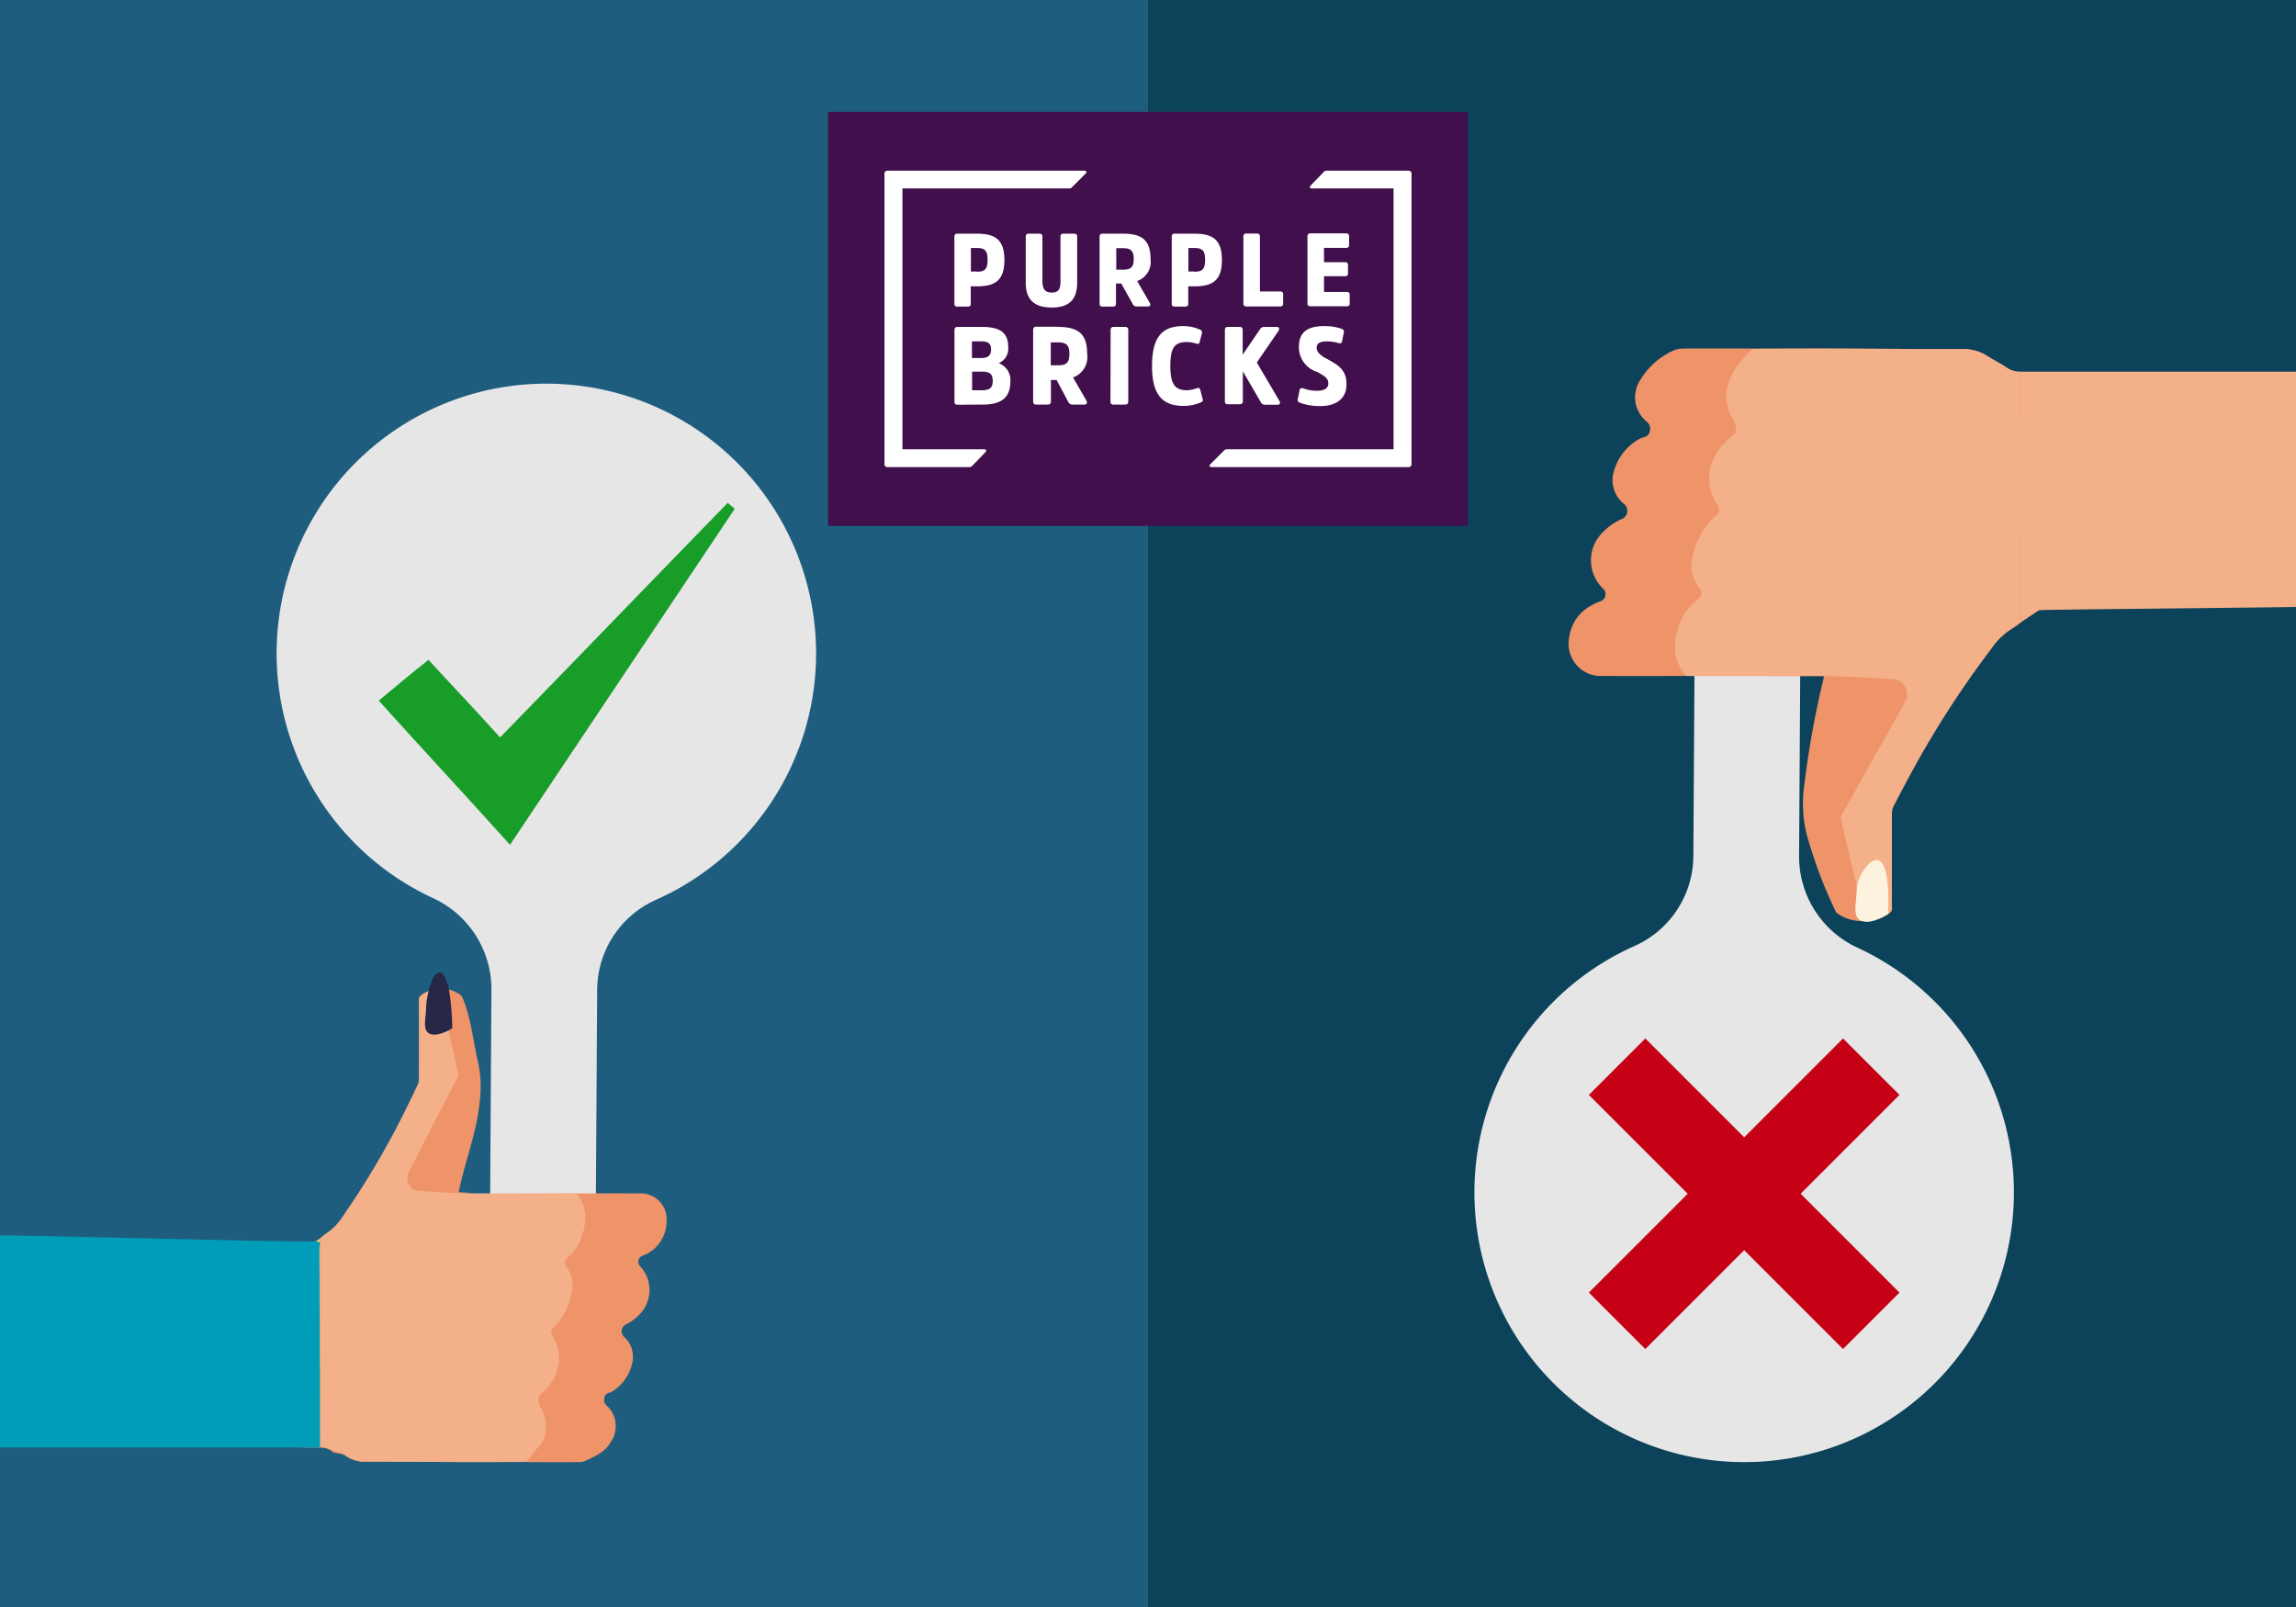
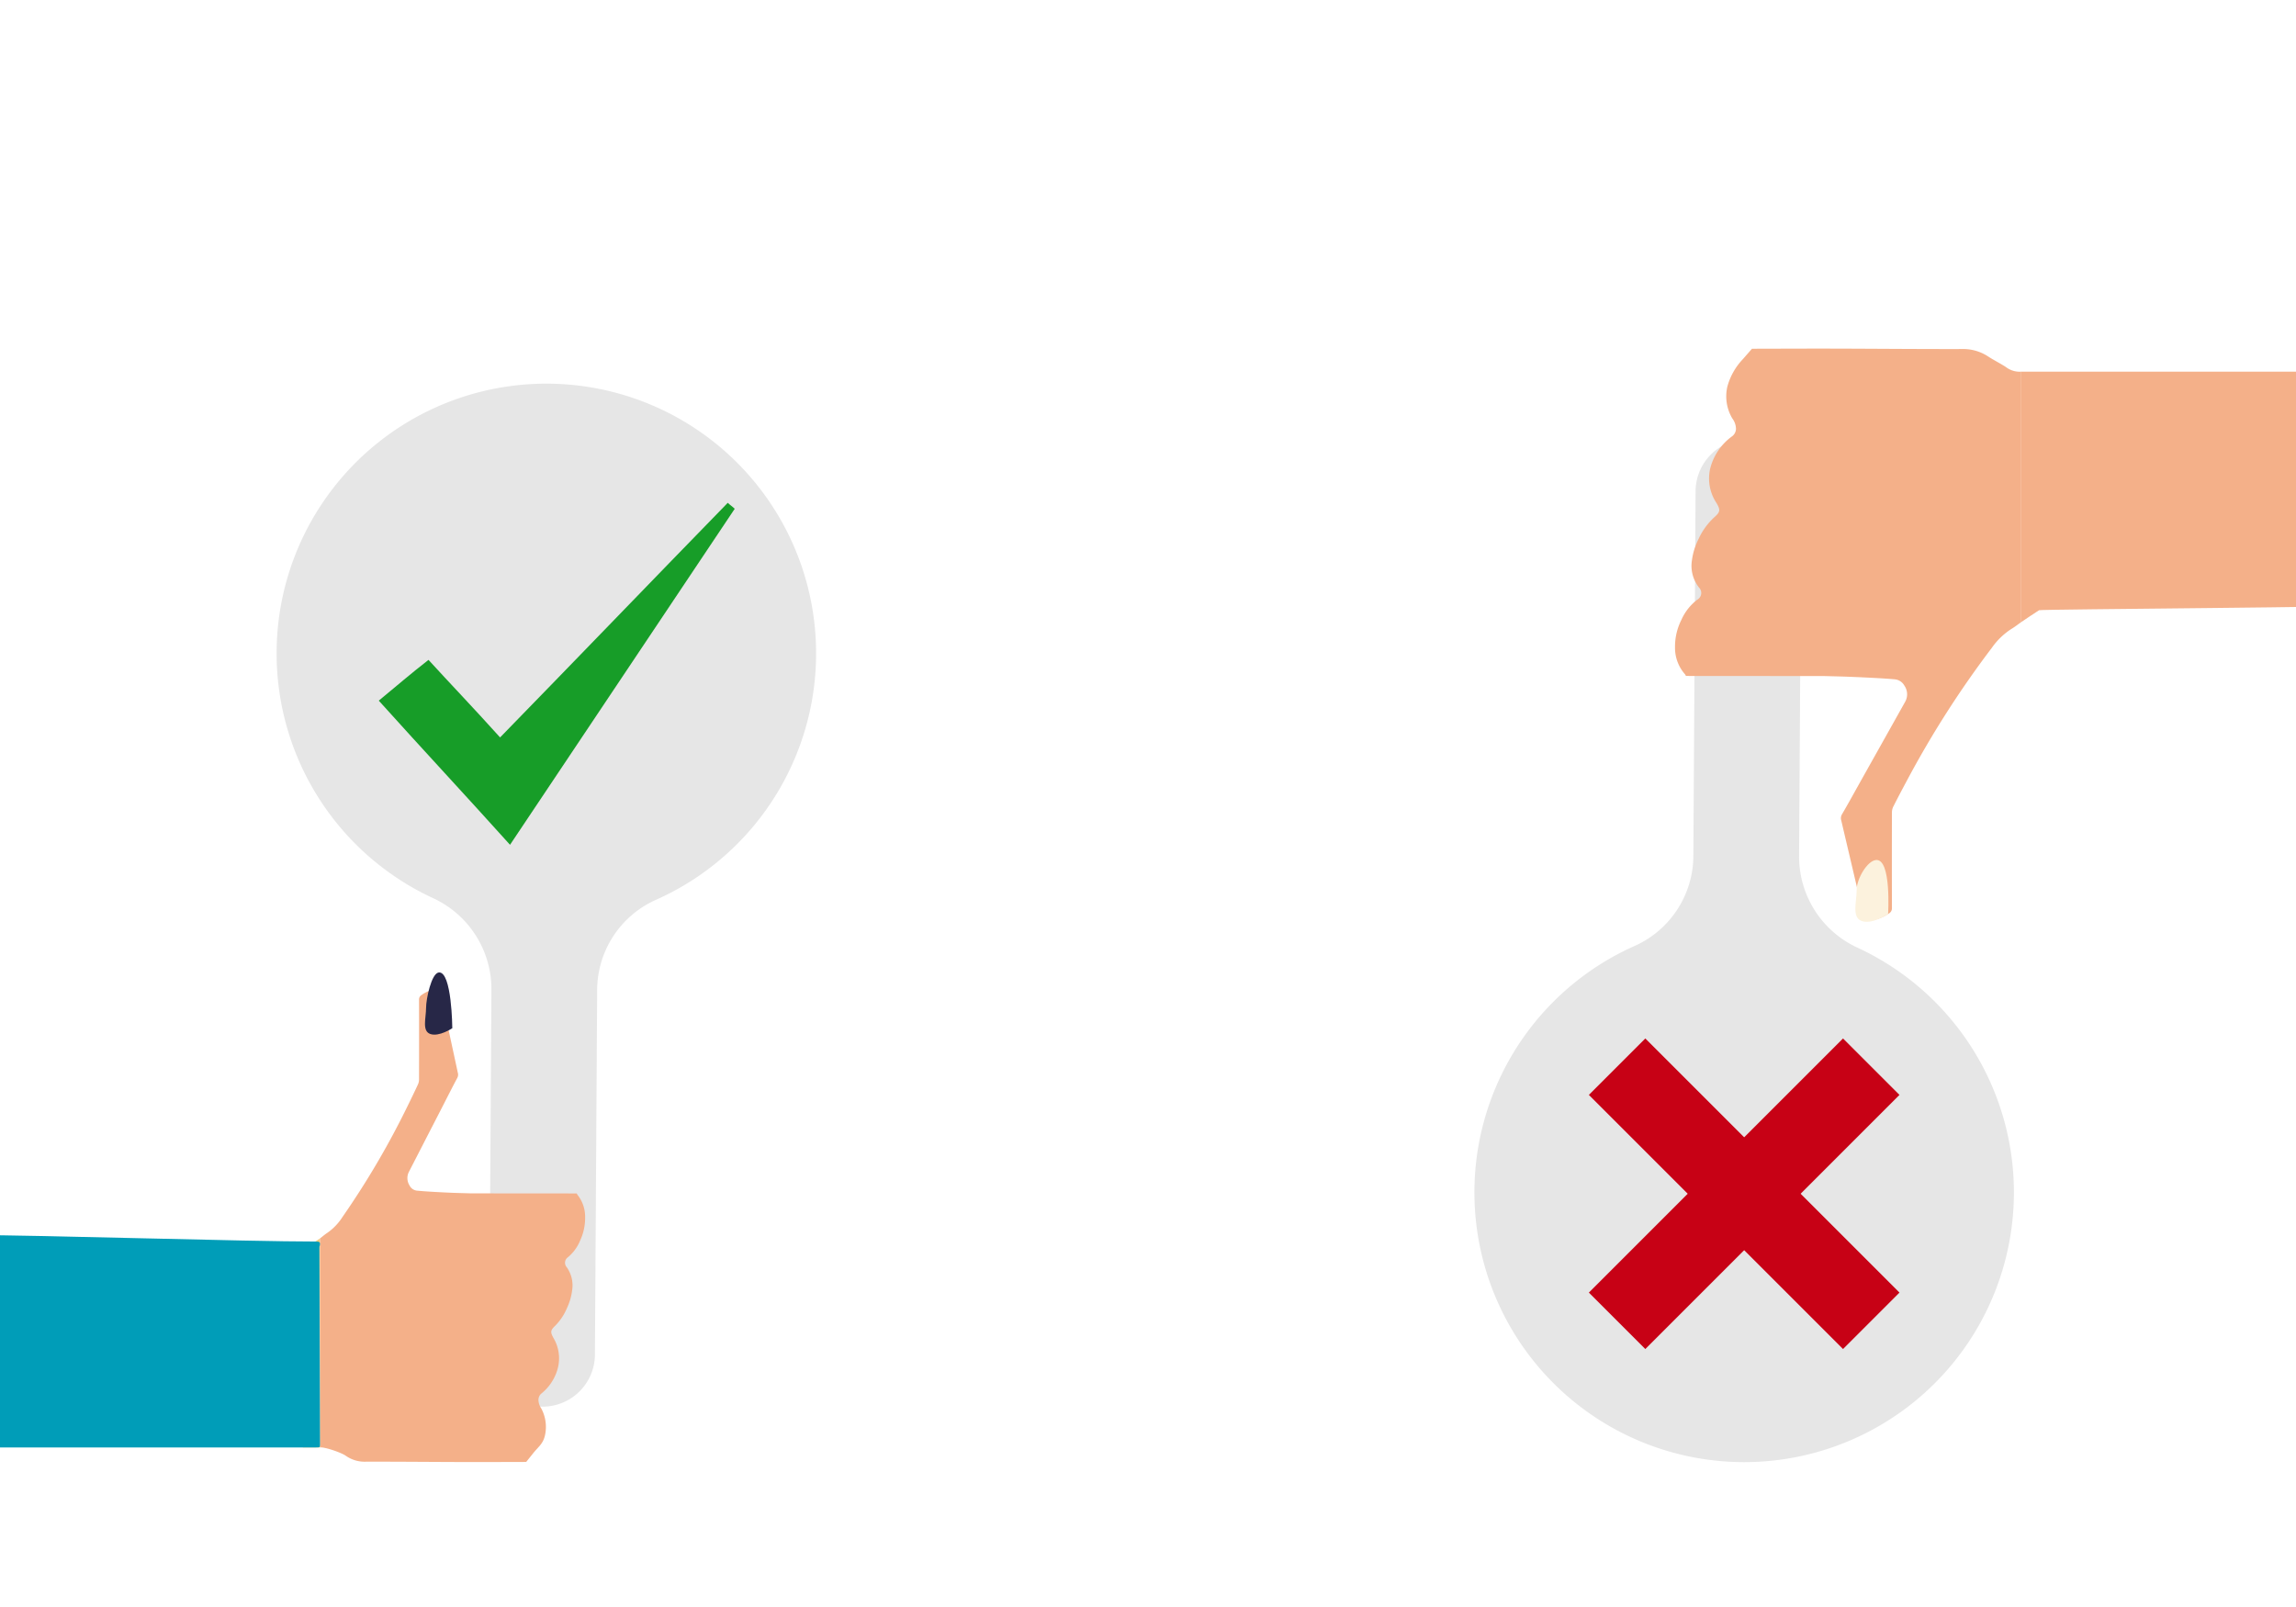
<svg xmlns="http://www.w3.org/2000/svg" width="500" height="350" viewBox="0 0 500 350">
  <defs>
    <style>
      .cls-1 {
        fill: #0c425a;
      }

      .cls-2 {
        fill: #1f5d7f;
      }

      .cls-3 {
        fill: #400f4c;
      }

      .cls-4 {
        fill: #fff;
      }

      .cls-5 {
        fill: #e6e6e6;
      }

      .cls-6 {
        fill: #ef9369;
      }

      .cls-7 {
        fill: #f6cc79;
      }

      .cls-8 {
        fill: #f4b089;
      }

      .cls-9 {
        fill: #009db8;
      }

      .cls-10 {
        fill: #272747;
      }

      .cls-11 {
        fill: #179d28;
      }

      .cls-12 {
        fill: #fcf2dd;
      }

      .cls-13 {
        fill: #c70115;
      }
    </style>
  </defs>
  <g id="back">
-     <rect class="cls-1" x="-7.116" y="-7.926" width="514.232" height="365.853" />
-     <rect class="cls-2" x="-7.116" y="-7.926" width="257.116" height="365.853" />
-   </g>
+     </g>
  <g id="text">
    <g>
-       <rect class="cls-3" x="180.336" y="24.366" width="139.329" height="90.171" />
      <path class="cls-4" d="M208.481,66.775c-.441,0-.645-.204-.645-.611V51.54a.599.599,0,0,1,.441-.645h4.479c4.072,0,5.971,1.391,5.971,5.734,0,4.309-1.866,5.734-5.971,5.734h-1.357v3.8c0,.407-.204.611-.645.611Zm4.275-7.6c1.73,0,2.307-.577,2.307-2.579s-.577-2.579-2.307-2.579h-1.323V59.14h1.323Zm10.62,2.409V51.54a.599.599,0,0,1,.441-.645h2.545a.599.599,0,0,1,.645.441v9.806c0,1.798.543,2.579,2.036,2.579s1.9-.78,1.9-2.511V51.54a.599.599,0,0,1,.441-.645h2.545a.599.599,0,0,1,.645.441V61.549c0,3.732-1.798,5.429-5.53,5.429S223.376,65.316,223.376,61.583Zm21.206-10.688c4.072,0,5.972,1.391,5.972,5.497a4.431,4.431,0,0,1-2.918,4.818l2.748,4.75c.237.441.102.78-.373.78h-2.443a.865.865,0,0,1-.882-.509l-2.511-4.479h-1.154v4.411c0,.407-.204.611-.645.611h-2.273c-.441,0-.645-.204-.645-.611V51.54a.599.599,0,0,1,.441-.645h4.682Zm0,7.838c1.764,0,2.307-.645,2.307-2.341s-.577-2.341-2.341-2.341h-1.459v4.682Zm11.231,8.041c-.441,0-.645-.204-.645-.611V51.54a.599.599,0,0,1,.441-.645h4.513c4.072,0,5.972,1.391,5.972,5.734,0,4.309-1.866,5.734-5.972,5.734h-1.357v3.8c0,.407-.204.611-.645.611Zm4.309-7.6c1.73,0,2.307-.577,2.307-2.579s-.577-2.579-2.307-2.579h-1.323V59.14h1.323Zm14.25,4.309h4.411a.599.599,0,0,1,.645.441V66.13c0,.407-.204.611-.645.611H271.42c-.441,0-.645-.203-.645-.611V51.506a.599.599,0,0,1,.441-.645h2.511a.599.599,0,0,1,.645.441V63.483Zm13.956-3.291v3.393h4.954a.599.599,0,0,1,.645.441v2.07c0,.407-.204.611-.645.611H285.375c-.441,0-.645-.204-.645-.611V51.472a.599.599,0,0,1,.441-.645h7.973a.599.599,0,0,1,.645.441v2.07a.599.599,0,0,1-.441.645h-5.022v3.122h4.614c.407,0,.611.204.611.645v1.798a.541.541,0,0,1-.475.611h-4.75ZM208.542,88.15c-.471,0-.688-.217-.688-.652V71.889a.639.639,0,0,1,.471-.688h5.432c3.767,0,5.795,1.05,5.795,4.346a3.41,3.41,0,0,1-2.064,3.549,3.906,3.906,0,0,1,2.535,4.056c0,3.585-2.173,4.962-5.939,4.962Zm5.106-10.177c1.521,0,2.173-.543,2.173-1.847s-.58-1.774-2.173-1.774h-1.992V77.973Zm.145,7.026c1.774,0,2.39-.543,2.39-2.028s-.616-2.028-2.318-2.028h-2.173v4.056Zm16.623-13.798c4.346,0,6.338,1.485,6.338,5.867a4.743,4.743,0,0,1-3.078,5.143l2.933,5.07c.254.471,0,.833-.398.833h-2.608a.923.923,0,0,1-.942-.543l-2.571-4.817h-1.231v4.708c0,.435-.217.652-.688.652h-2.499c-.471,0-.688-.217-.688-.652V71.853a.639.639,0,0,1,.471-.688h4.962Zm0,8.366c1.919,0,2.463-.688,2.463-2.499s-.58-2.499-2.499-2.499h-1.557v4.998Zm11.444-7.678c0-.471.217-.688.652-.688h2.499a.639.639,0,0,1,.688.471v15.79c0,.435-.217.652-.688.652h-2.535a.577.577,0,0,1-.652-.507v-.145Zm18.724,12.676c.507-.181.724,0,.833.471l.471,1.811c.145.471,0,.652-.507.833a9.146,9.146,0,0,1-3.549.724c-4.527,0-6.954-2.173-6.954-8.692s2.354-8.692,6.845-8.692a8.793,8.793,0,0,1,3.477.724c.435.181.652.362.543.833l-.471,1.811c0,.435-.362.616-.833.435a6.426,6.426,0,0,0-2.028-.326c-2.608,0-3.549,1.231-3.549,5.251,0,3.984,1.05,5.251,3.658,5.251a7.266,7.266,0,0,0,2.064-.435ZM274.347,71.78a1.044,1.044,0,0,1,.942-.579h2.752c.507,0,.652.398.398.833l-4.744,6.917,4.925,8.366c.254.435.109.833-.398.833h-2.789a.987.987,0,0,1-.905-.616L270.653,80.87v6.519c0,.435-.217.652-.688.652h-2.571a.577.577,0,0,1-.652-.507V71.889c0-.471.217-.688.652-.688h2.535a.639.639,0,0,1,.688.471v5.577Zm13.183,16.659a12.698,12.698,0,0,1-4.346-.688c-.471-.181-.652-.362-.579-.833l.398-1.847c0-.435.326-.652.869-.471a8.293,8.293,0,0,0,2.825.507c1.557,0,2.571-.435,2.571-1.593s-.797-1.593-2.39-2.499a5.628,5.628,0,0,1-4.02-5.396c0-3.223,1.774-4.599,5.613-4.599a11.37,11.37,0,0,1,3.658.58c.435.181.616.362.507.833l-.362,1.847c0,.435-.362.58-.833.435a8.585,8.585,0,0,0-2.535-.362c-1.449,0-2.173.398-2.173,1.412s1.014,1.775,2.354,2.463c2.354,1.304,4.129,2.354,4.129,5.36C293.288,86.991,290.753,88.439,287.529,88.439ZM263.78,101.733h42.957a.619.619,0,0,0,.652-.616V37.822a.619.619,0,0,0-.616-.652H288.837a.762.762,0,0,0-.471.181L285.36,40.465a.339.339,0,0,0-.036.471.329.329,0,0,0,.254.109h17.9V97.858H267.112a.763.763,0,0,0-.471.181l-3.115,3.115a.335.335,0,0,0-.072.435A.443.443,0,0,0,263.78,101.733ZM236.22,37.17H193.263a.619.619,0,0,0-.652.616v63.296a.619.619,0,0,0,.616.652h17.936a.763.763,0,0,0,.471-.181l3.006-3.115a.339.339,0,0,0,.036-.471.329.329,0,0,0-.254-.109h-17.9V41.045h36.365a.763.763,0,0,0,.471-.181l3.115-3.115a.335.335,0,0,0,.072-.435A.443.443,0,0,0,236.22,37.17Z" />
    </g>
    <g>
      <path class="cls-5" d="M60.239,141.938a58.742,58.742,0,1,1,82.513,54.082,21.588,21.588,0,0,0-12.709,19.656l-.485,79.363a11.397,11.397,0,0,1-11.466,11.326l-.23-.001a11.397,11.397,0,0,1-11.329-11.466l.485-79.365a21.841,21.841,0,0,0-12.727-19.928A58.743,58.743,0,0,1,60.239,141.938Z" />
      <g>
        <g>
-           <path class="cls-6" d="M139.77,259.92c-2.495-.003-4.989-.014-7.484-.013-2.227.001-4.453.013-6.68.021l0,0-25.767.137c-.876-.026-1.753-.05-2.629-.076.876.026,4.516-.106,5.392-.08.021-.173-2.732-.192-2.698-.361,1.308-6.421,3.95-13.002,4.558-19.56a25.866,25.866,0,0,0-.319-8.495c-1.184-4.965-1.5-9.694-3.482-14.327a.976.976,0,0,0-.291-.399,6.651,6.651,0,0,0-4.485-1.391h0a6.876,6.876,0,0,0-4.125,1.368,1.111,1.111,0,0,0-.508,1.04q.021,8.68,0,17.359a2.594,2.594,0,0,1-.235,1.046q-1.077,2.31-2.204,4.592A181.936,181.936,0,0,1,74.59,265.046a12.203,12.203,0,0,1-3.278,3.442c-.566.362-1.081.82-1.619,1.234q-.001,22.765-.002,45.529a3.559,3.559,0,0,1,2.577.856c.987.694,2.05.247,3.029.953a7.13,7.13,0,0,0,4.394,1.291c7.019-.016,14.039.057,21.058.076,4.614.012,9.228-.013,13.843-.022v0c.177.013.354.038.53.038,3.653.007,7.306.025,10.959-.001a3.743,3.743,0,0,0,1.598-.361c2.247-1.091,4.139-1.88,5.432-4.161a6.277,6.277,0,0,0,.736-5.064,6.158,6.158,0,0,0-1.794-2.774,1.668,1.668,0,0,1-.424-1.645,1.238,1.238,0,0,1,.919-1.073,4.649,4.649,0,0,0,1.392-.716,9.664,9.664,0,0,0,3.654-5.43,5.835,5.835,0,0,0-1.602-5.964,1.673,1.673,0,0,1,.411-2.843,10.226,10.226,0,0,0,3.449-2.789,7.612,7.612,0,0,0-.469-9.858,1.415,1.415,0,0,1,.474-2.255,7.899,7.899,0,0,0,5.263-6.885,6.373,6.373,0,0,0,.056-.88A5.623,5.623,0,0,0,139.77,259.92Z" />
          <path class="cls-7" d="M66.447,271.88a.966.966,0,0,0-.502.938q.012,20.893.013,41.786v.647H69.691q.001-22.765.002-45.529C68.613,270.444,67.543,271.183,66.447,271.88Z" />
        </g>
        <path class="cls-8" d="M102.602,259.909l23.004.019a1.472,1.472,0,0,0,.148.299,7.645,7.645,0,0,1,1.669,4.888,11.67,11.67,0,0,1-1.074,5.037,9.278,9.278,0,0,1-2.692,3.686,1.456,1.456,0,0,0-.247,2.147,6.829,6.829,0,0,1,1.185,5.021,12.73,12.73,0,0,1-1.111,3.852,12.207,12.207,0,0,1-2.611,3.92c-1.006.965-1.045,1.345-.362,2.597a8.651,8.651,0,0,1,1.03,6.334,10.445,10.445,0,0,1-3.618,5.777,1.806,1.806,0,0,0-.666,1.375,3.434,3.434,0,0,0,.607,1.882,8.484,8.484,0,0,1,.839,5.756c-.405,1.968-1.429,2.545-2.614,4.035-.497.626-.999,1.248-1.498,1.871-4.614.009-9.228.034-13.843.022-7.019-.019-14.039-.092-21.058-.076a7.13,7.13,0,0,1-4.394-1.291c-.979-.706-4.628-1.945-5.606-1.809q.001-22.765.002-45.529c.538-.414,1.053-.872,1.619-1.234a12.201,12.201,0,0,0,3.278-3.442A181.925,181.925,0,0,0,88.813,240.781q1.127-2.281,2.204-4.592a2.594,2.594,0,0,0,.235-1.046q.021-8.68,0-17.359a1.111,1.111,0,0,1,.508-1.04,6.876,6.876,0,0,1,4.125-1.368c.023.21.031.423.073.629.443,2.165.879,4.331,1.34,6.491.79,3.701,1.599,7.397,2.391,11.097a1.51,1.51,0,0,1-.089,1.146c-1.069,1.986-2.08,4.009-3.112,6.018q-1.77,3.444-3.542,6.887-1.953,3.798-3.905,7.597a2.981,2.981,0,0,0,.132,2.924,2.043,2.043,0,0,0,1.586,1.149c1.022.098,2.046.173,3.071.234q2.283.135,4.567.234C99.797,259.838,101.2,259.867,102.602,259.909Z" />
        <path class="cls-9" d="M-7.229,268.99h.892c14.698,0,60.387,1.421,75.085,1.415.698-.001.989.085.936.615-.074.738-.136.057-.134.798q.07,21.366.14,42.732c.002.701,0,.701-.99.701H-1.217c-.959,0-.911-.003-.977-.672-.155-1.568-.365-3.134-.545-4.701-.111-.964-.201-1.929-.311-2.893-.184-1.616-.38-3.232-.561-4.848-.112-.997-.195-1.995-.307-2.992-.179-1.6-.374-3.199-.556-4.799-.108-.948-.2-1.896-.306-2.843-.187-1.666-.386-3.33-.566-4.996-.115-1.063-.188-2.127-.309-3.189-.171-1.502-.378-3.001-.552-4.503-.118-1.013-.196-2.028-.31-3.041-.177-1.584-.377-3.166-.552-4.75C-7.141,270.373-7.173,269.721-7.229,268.99Z" />
        <path class="cls-10" d="M95.553,211.801c-1.608.179-2.767,5.77-2.767,7.7,0,2.221-.952,5.077.952,5.711s4.759-1.269,4.759-1.269S98.408,211.483,95.553,211.801Z" />
      </g>
      <path class="cls-11" d="M111.069,183.994c-9.743-10.826-18.837-20.57-28.581-31.395,3.681-3.031,6.929-5.846,10.826-8.877,4.547,4.98,9.743,10.393,15.59,16.889,16.889-17.322,33.128-34.21,49.583-51.099.433.433,1.083.866,1.516,1.299-16.239,24.25-32.262,48.284-48.934,73.184" />
    </g>
    <g>
      <path class="cls-5" d="M438.567,260.072A58.742,58.742,0,1,1,356.054,205.99a21.588,21.588,0,0,0,12.709-19.656l.485-79.363a11.397,11.397,0,0,1,11.466-11.326l.23.001a11.397,11.397,0,0,1,11.329,11.466l-.485,79.365a21.841,21.841,0,0,0,12.727,19.928A58.743,58.743,0,0,1,438.567,260.072Z" />
      <g>
        <g>
-           <path class="cls-6" d="M348.644,147.23c3.258.004,6.516.016,9.774.015,2.908-.001,5.816-.016,8.723-.025v0l30.043.023c1.145.031,2.289.06,3.433.091-1.144-.032-2.289-.06-3.433-.091-.028.207-.04.417-.085.62a200.223,200.223,0,0,0-4.193,23.244,28.468,28.468,0,0,0,.417,10.177,100.363,100.363,0,0,0,6.397,17.162,1.182,1.182,0,0,0,.381.477,9.232,9.232,0,0,0,5.857,1.667h0a9.528,9.528,0,0,0,5.387-1.639,1.298,1.298,0,0,0,.663-1.246q-.028-10.397,0-20.795a2.893,2.893,0,0,1,.307-1.254q1.407-2.767,2.878-5.5a214.578,214.578,0,0,1,18.576-29.067,15.255,15.255,0,0,1,4.281-4.123c.739-.434,1.411-.982,2.114-1.478q.001-27.27.002-54.539A4.925,4.925,0,0,1,436.8,79.923c-1.289-.831-2.677-1.51-3.955-2.356a9.925,9.925,0,0,0-5.738-1.546c-9.167.02-18.335-.069-27.502-.091-6.026-.015-12.052.016-18.078.027l0,0c-.231-.016-.462-.045-.693-.045-4.771-.008-9.541-.03-14.312.002a5.26,5.26,0,0,0-2.087.432,15.983,15.983,0,0,0-7.094,6.2,6.992,6.992,0,0,0-.961,6.066,7.347,7.347,0,0,0,2.342,3.323,1.886,1.886,0,0,1,.554,1.971,1.529,1.529,0,0,1-1.2,1.285,6.287,6.287,0,0,0-1.818.858,11.59,11.59,0,0,0-4.772,6.505,6.613,6.613,0,0,0,2.093,7.144,1.93,1.93,0,0,1-.537,3.405,13.206,13.206,0,0,0-4.504,3.342,8.555,8.555,0,0,0,.612,11.809,1.623,1.623,0,0,1-.619,2.701c-3.897,1.404-6.319,4.049-6.873,8.247a7.016,7.016,0,0,0,6.985,8.028Z" />
          <path class="cls-8" d="M444.052,132.902c.407-.221,73.538-.663,73.496-1.124q-.014-25.027-.016-50.055v-.775H440.166q-.001,27.27-.002,54.54C441.457,134.623,442.739,133.738,444.052,132.902Z" />
        </g>
        <path class="cls-8" d="M397.184,147.242l-30.044-.023a1.708,1.708,0,0,0-.193-.358,8.688,8.688,0,0,1-2.179-5.855,13.008,13.008,0,0,1,1.402-6.034,11.223,11.223,0,0,1,3.516-4.416,1.655,1.655,0,0,0,.322-2.572,7.662,7.662,0,0,1-1.547-6.014,14.305,14.305,0,0,1,1.451-4.614,14.603,14.603,0,0,1,3.41-4.696c1.313-1.155,1.364-1.611.473-3.111a9.635,9.635,0,0,1-1.345-7.587,12.429,12.429,0,0,1,4.726-6.92,2.103,2.103,0,0,0,.869-1.647,3.886,3.886,0,0,0-.793-2.254,9.429,9.429,0,0,1-1.096-6.895,13.989,13.989,0,0,1,3.414-6.049c.649-.75,1.304-1.494,1.956-2.241,6.026-.01,12.052-.041,18.078-.027,9.167.022,18.335.111,27.502.091a9.925,9.925,0,0,1,5.738,1.546c1.279.845,2.666,1.525,3.955,2.356a4.925,4.925,0,0,0,3.365,1.026q-.001,27.27-.002,54.539c-.703.496-1.375,1.045-2.114,1.478a15.255,15.255,0,0,0-4.281,4.123,214.578,214.578,0,0,0-18.576,29.067q-1.471,2.733-2.878,5.5a2.893,2.893,0,0,0-.307,1.254q-.028,10.397,0,20.795a1.298,1.298,0,0,1-.663,1.246,9.528,9.528,0,0,1-5.387,1.639c-.03-.251-.04-.507-.095-.753-.578-2.593-1.148-5.188-1.75-7.776-1.032-4.433-2.088-8.86-3.123-13.293a1.674,1.674,0,0,1,.117-1.373c1.396-2.379,2.716-4.802,4.065-7.209q2.312-4.126,4.625-8.25,2.55-4.55,5.099-9.1a3.318,3.318,0,0,0-.172-3.502,2.666,2.666,0,0,0-2.071-1.376c-1.335-.118-2.673-.207-4.011-.28q-2.981-.162-5.964-.28C400.847,147.328,399.015,147.293,397.184,147.242Z" />
        <path class="cls-12" d="M408.51,187.31c-1.926.214-4.181,4.149-4.181,6.461,0,2.66-1.14,6.081,1.14,6.841s5.701-1.52,5.701-1.52S411.931,186.93,408.51,187.31Z" />
      </g>
      <rect class="cls-13" x="371.136" y="220.858" width="17.384" height="78.276" transform="translate(295.094 -192.428) rotate(45)" />
      <rect class="cls-13" x="371.136" y="220.858" width="17.384" height="78.276" transform="translate(832.252 175.262) rotate(135)" />
    </g>
  </g>
</svg>